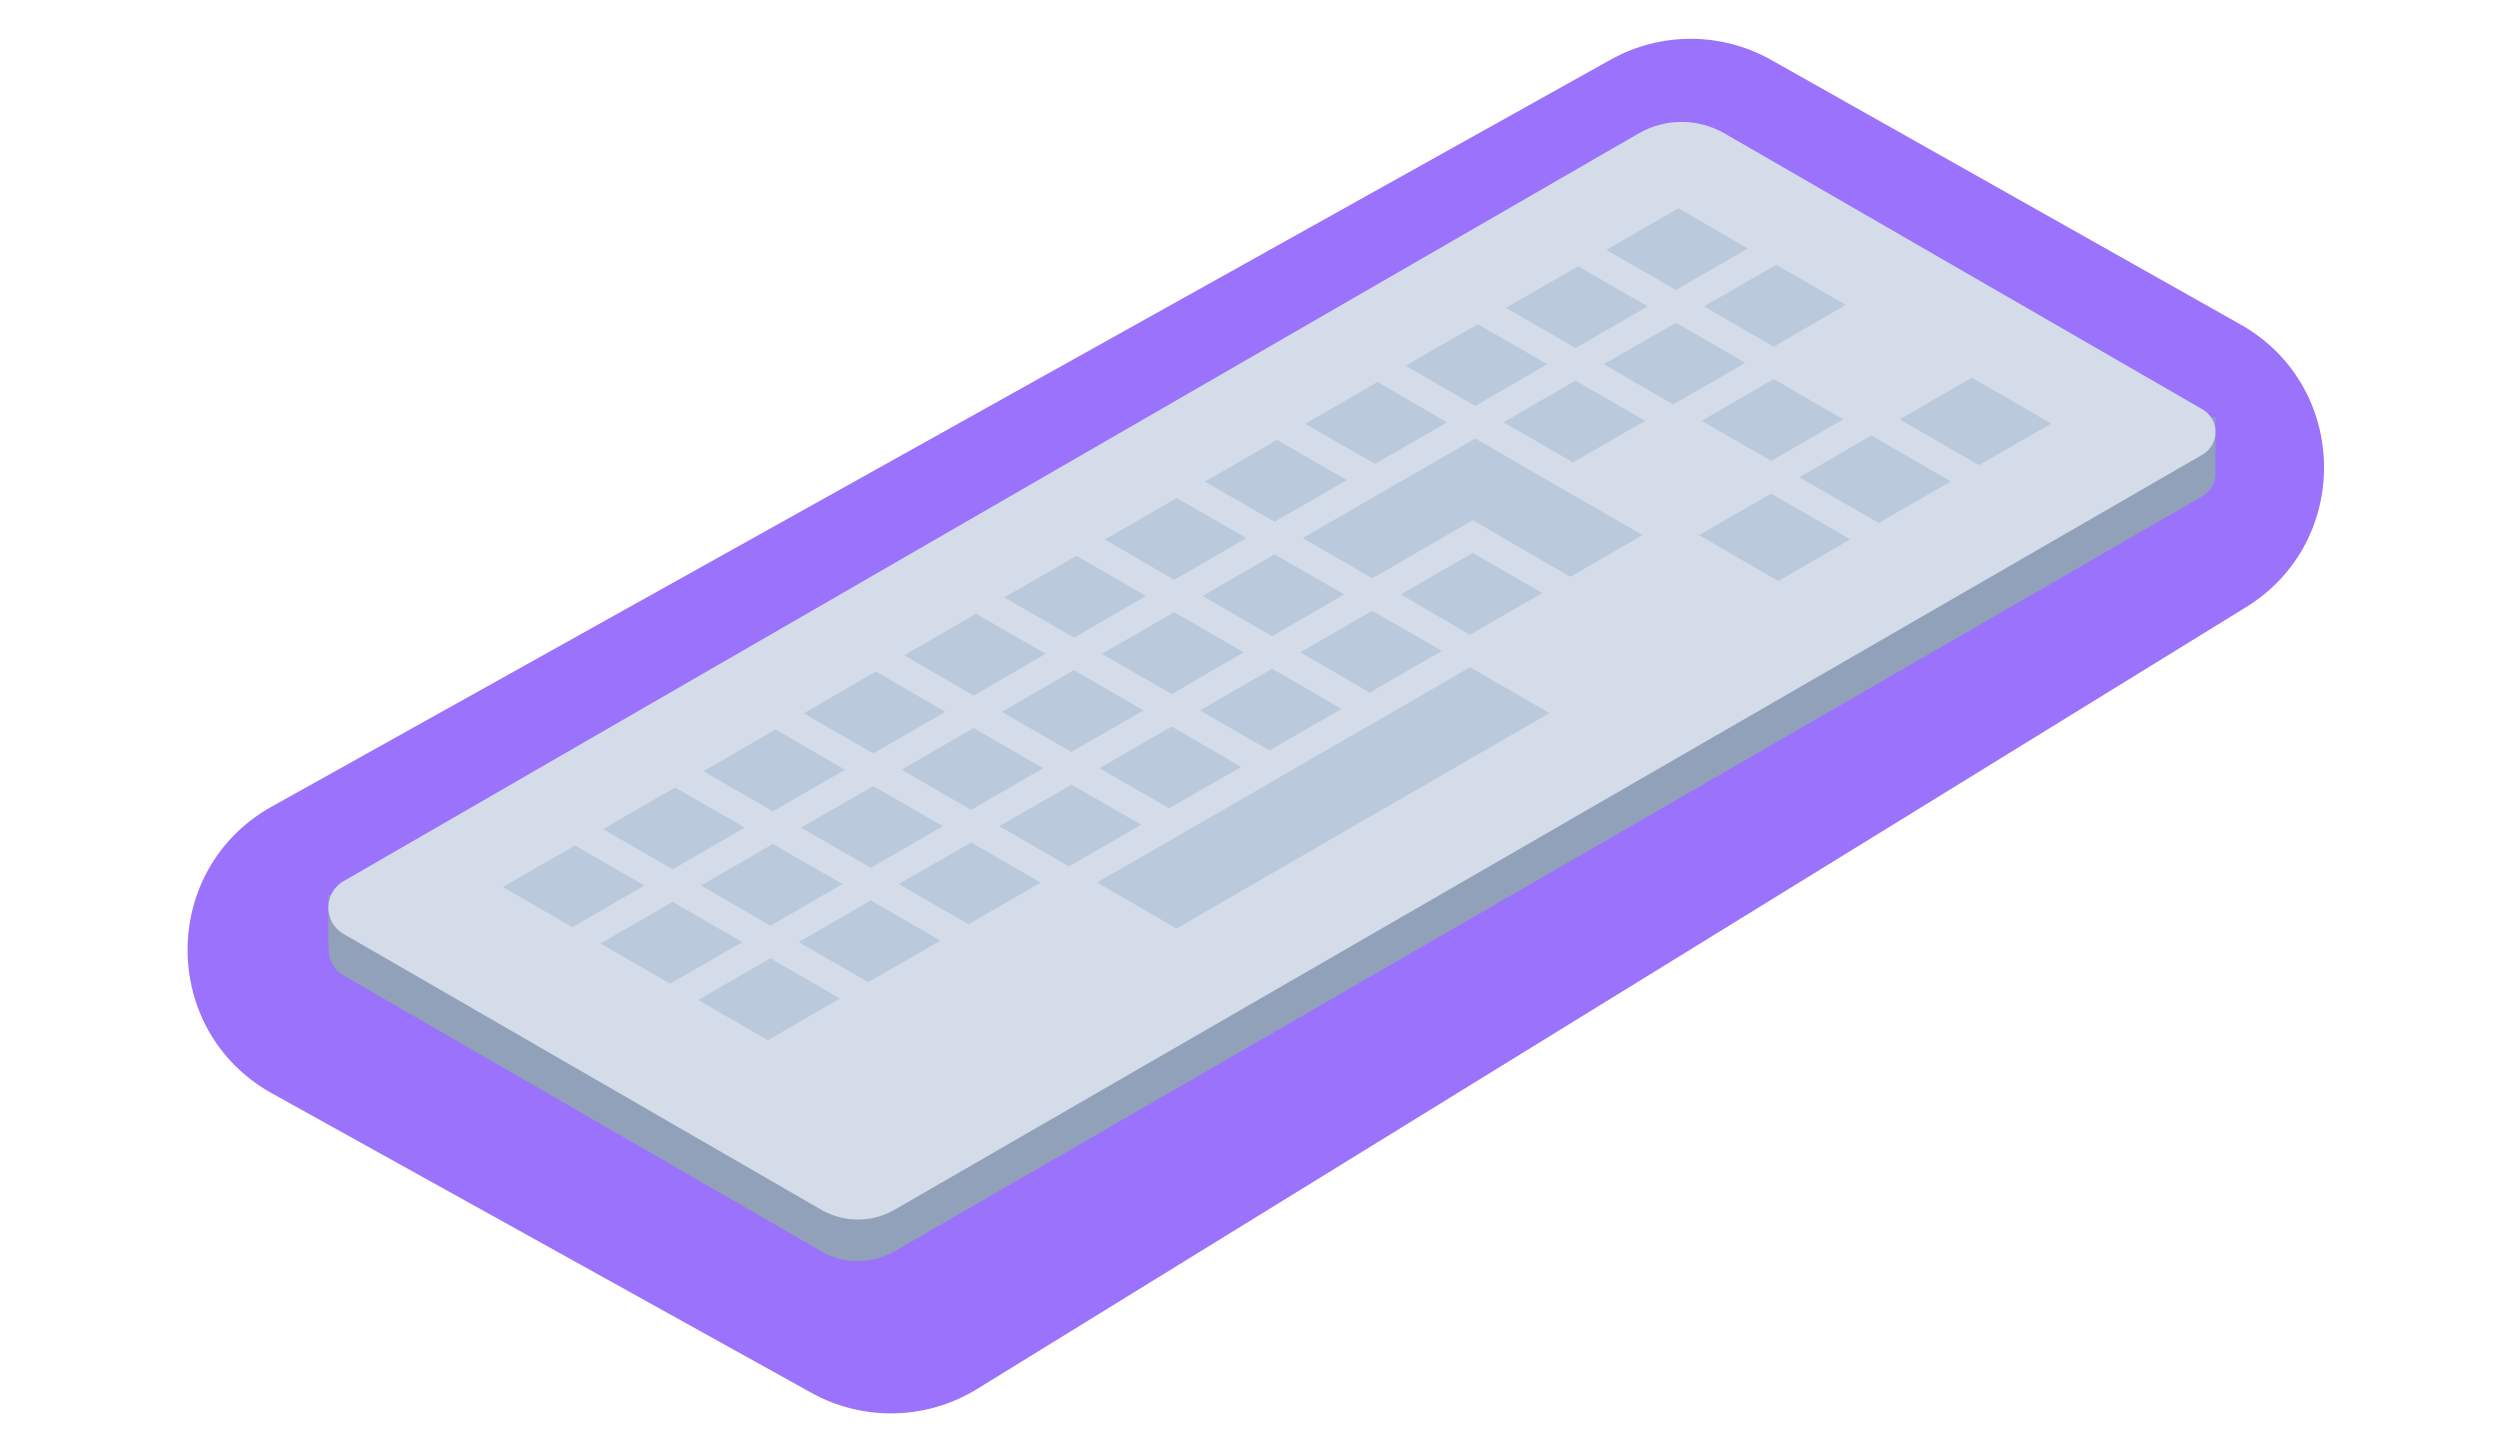
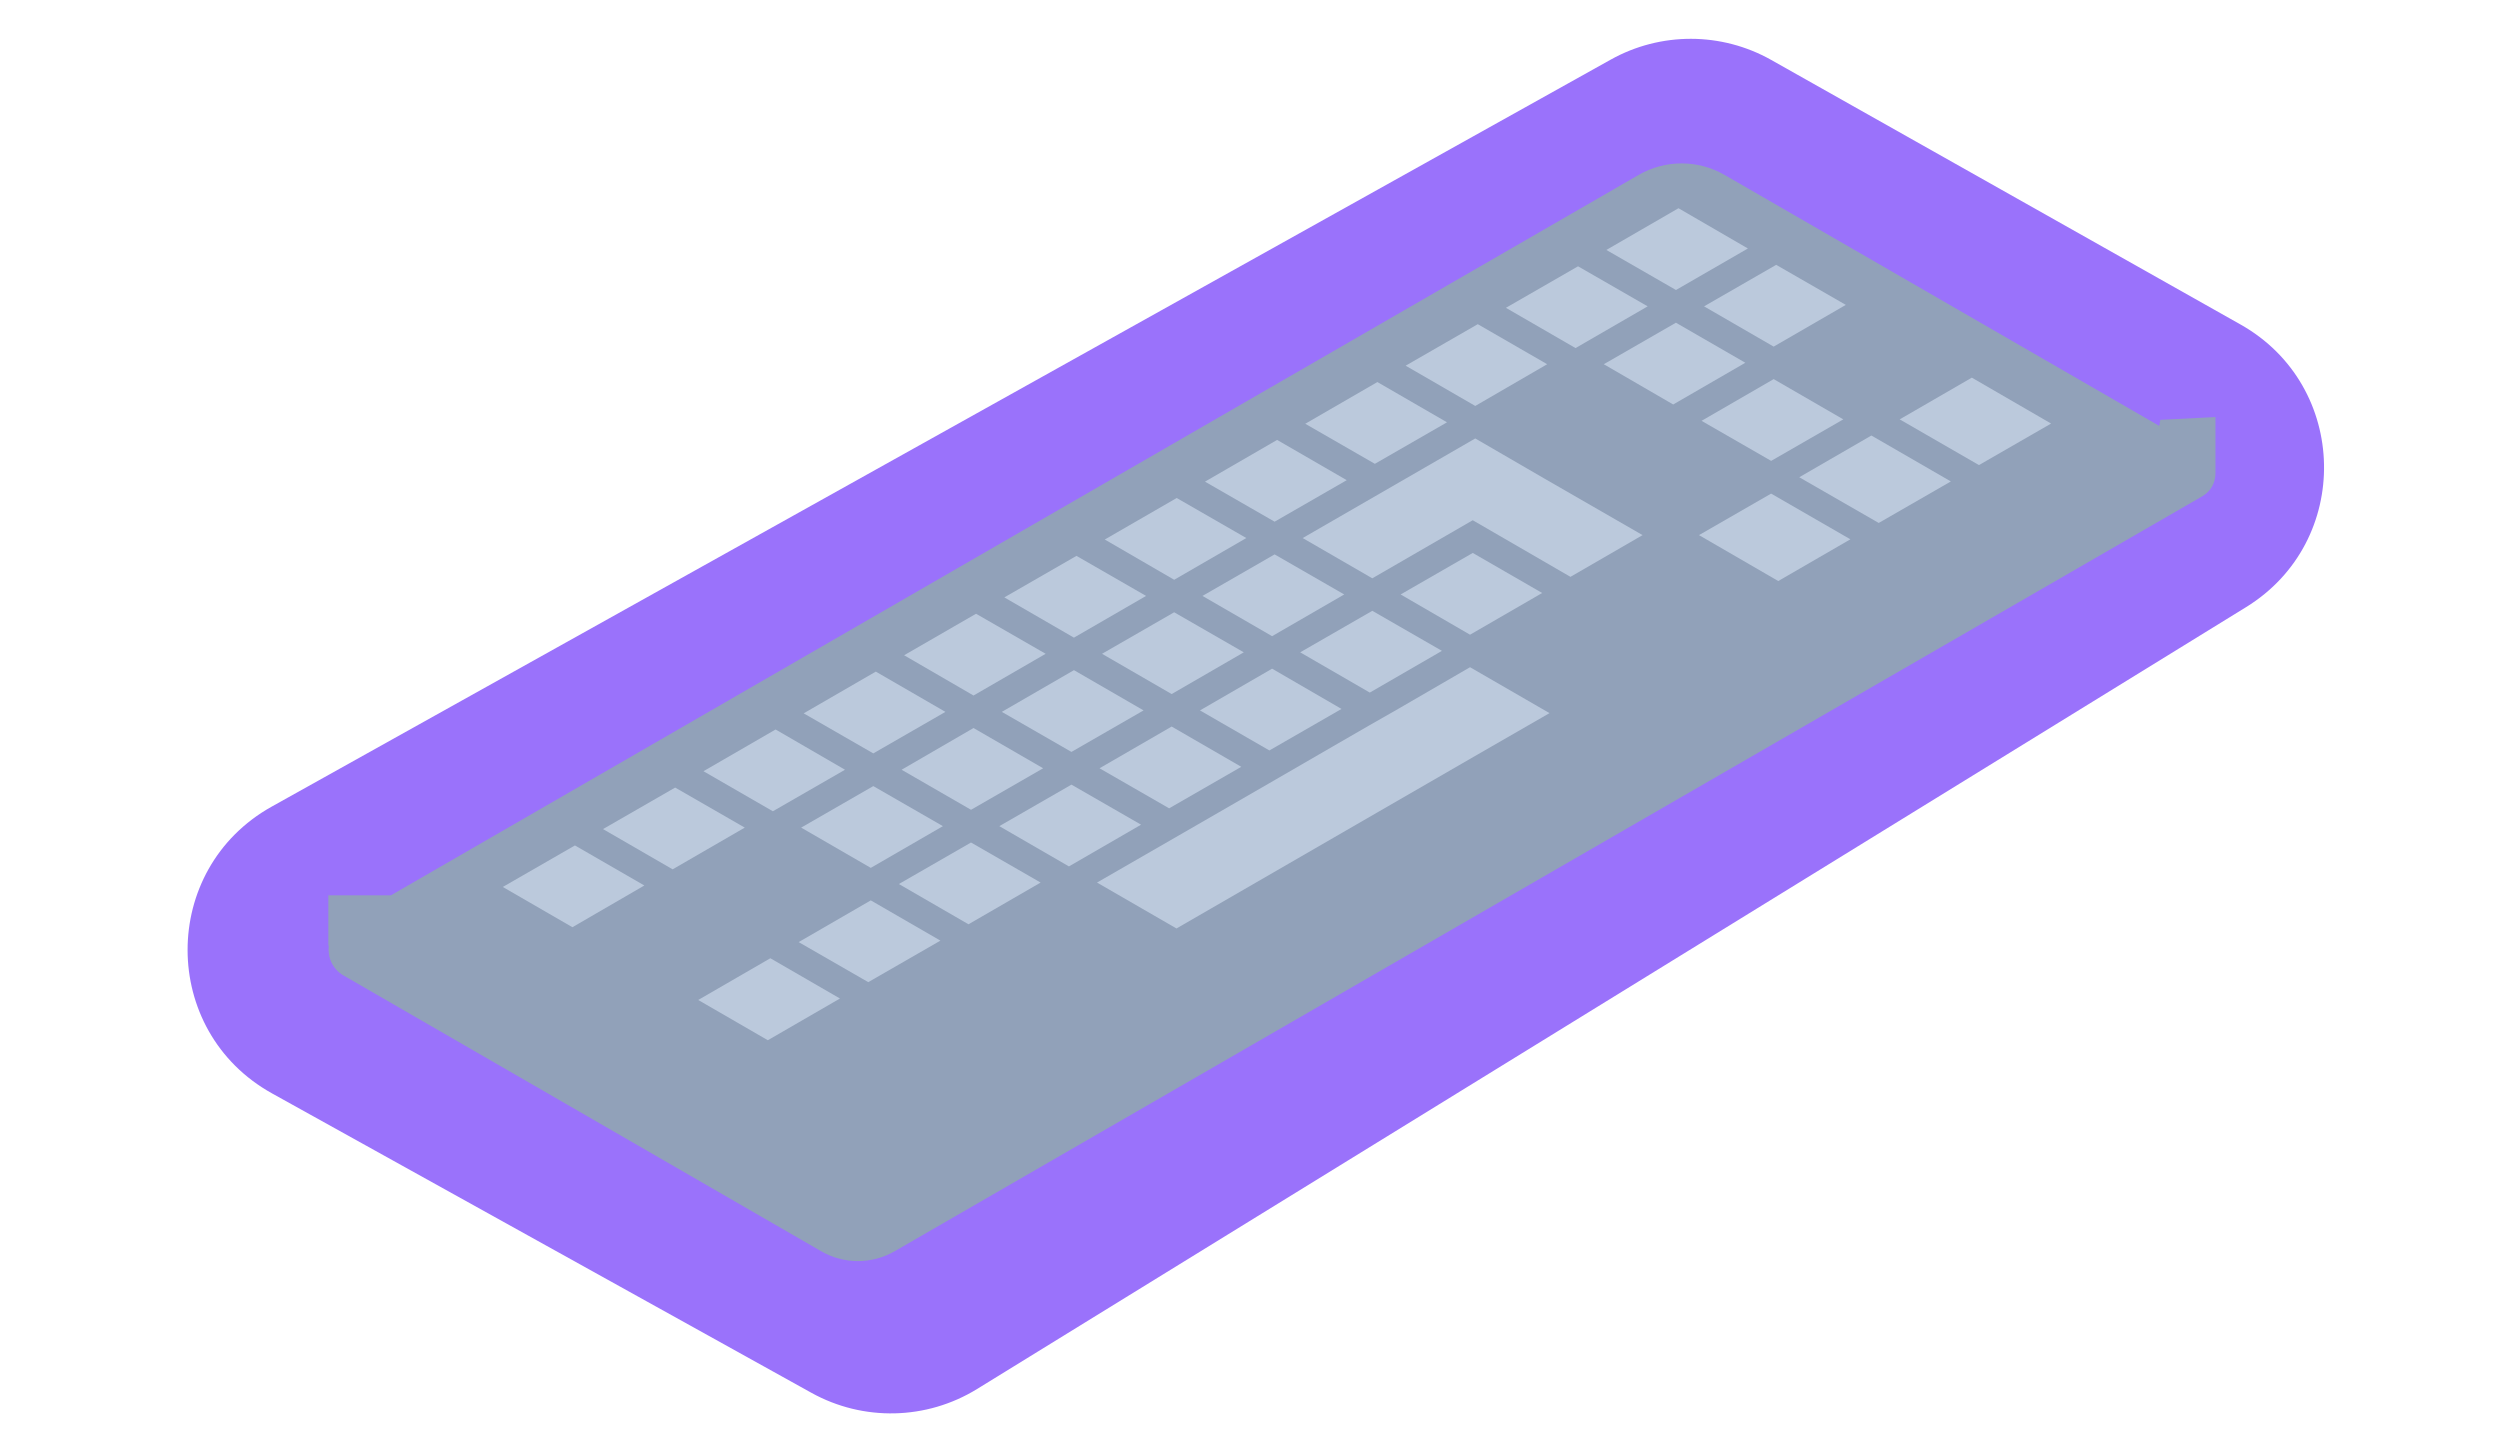
<svg xmlns="http://www.w3.org/2000/svg" width="457" height="266" viewBox="0 0 457 266" fill="none">
  <path d="M49.731 199.874C29.17 188.46 29.139 158.903 49.676 147.446L294.444 10.898C303.57 5.806 314.688 5.831 323.791 10.963L409.568 59.318C429.473 70.539 430.027 99.006 410.572 110.992L178.61 253.909C169.378 259.597 157.795 259.861 148.314 254.598L49.731 199.874Z" fill="#9A72FB" />
  <path d="M394.914 76.745L394.704 77.849L315.247 31.972C310.39 29.17 304.407 29.17 299.551 31.972L71.46 163.664H60.019V172.837H60.099C59.854 174.922 60.728 177.122 62.805 178.322L150.12 228.732C154.271 231.128 159.384 231.128 163.535 228.732L402.584 90.716C404.183 89.792 404.984 88.174 404.984 86.557V76.239L394.914 76.745Z" fill="#91A1B9" />
-   <path d="M62.81 161.069L299.548 24.386C304.404 21.584 310.388 21.584 315.244 24.386L402.585 74.812C405.786 76.66 405.786 81.278 402.585 83.126L163.536 221.139C159.385 223.534 154.272 223.534 150.121 221.139L62.81 170.728C59.088 168.581 59.088 163.215 62.81 161.069Z" fill="#D3DCE8" />
  <path d="M293.642 45.691L306.367 53.012L319.514 45.423L306.827 38.063L293.642 45.691Z" fill="#BBC9DC" />
  <path d="M336.955 76.66L324.229 69.301L311.044 76.929L323.769 84.25L336.955 76.66Z" fill="#BBC9DC" />
  <path d="M281.908 108.398L269.22 101.077L256.035 108.666L268.722 116.025L281.908 108.398Z" fill="#BBC9DC" />
  <path d="M220.271 88.045L232.997 95.365L246.182 87.776L233.457 80.417L220.271 88.045Z" fill="#BBC9DC" />
  <path d="M146.911 130.399L159.637 137.72L172.822 130.131L160.096 122.771L146.911 130.399Z" fill="#BBC9DC" />
  <path d="M183.592 109.203L196.317 116.562L209.503 108.934L196.777 101.613L183.592 109.203Z" fill="#BBC9DC" />
  <path d="M165.272 119.781L177.96 127.14L191.145 119.513L178.419 112.192L165.272 119.781Z" fill="#BBC9DC" />
  <path d="M128.593 140.978L141.28 148.299L154.465 140.709L141.778 133.35L128.593 140.978Z" fill="#BBC9DC" />
  <path d="M110.232 151.556L122.958 158.915L136.143 151.288L123.418 143.967L110.232 151.556Z" fill="#BBC9DC" />
  <path d="M275.281 56.269L288.007 63.629L301.192 56.001L288.467 48.68L275.281 56.269Z" fill="#BBC9DC" />
  <path d="M256.951 66.848L269.677 74.207L282.824 66.58L270.137 59.259L256.951 66.848Z" fill="#BBC9DC" />
  <path d="M251.326 84.787L264.511 77.198L251.786 69.838L238.601 77.466L251.326 84.787Z" fill="#BBC9DC" />
  <path d="M201.953 98.623L214.64 105.983L227.826 98.355L215.1 91.034L201.953 98.623Z" fill="#BBC9DC" />
  <path d="M263.585 118.977L250.859 111.656L237.674 119.245L250.399 126.605L263.585 118.977Z" fill="#BBC9DC" />
  <path d="M293.173 66.58L305.86 73.94L319.045 66.312L306.358 58.991L293.173 66.58Z" fill="#BBC9DC" />
  <path d="M172.364 151.02L159.638 143.699L146.453 151.288L159.179 158.647L172.364 151.02Z" fill="#BBC9DC" />
  <path d="M91.913 162.136L104.638 169.495L117.785 161.867L105.098 154.546L91.913 162.136Z" fill="#BBC9DC" />
-   <path d="M128.135 161.867L140.822 169.226L154.007 161.599L141.282 154.278L128.135 161.867Z" fill="#BBC9DC" />
  <path d="M337.413 55.733L324.687 48.412L311.502 56.001L324.227 63.361L337.413 55.733Z" fill="#BBC9DC" />
-   <path d="M274.822 77.197L287.548 84.518L300.733 76.929L288.008 69.569L274.822 77.197Z" fill="#BBC9DC" />
  <path d="M245.227 129.594L232.54 122.234L219.354 129.862L232.042 137.183L245.227 129.594Z" fill="#BBC9DC" />
  <path d="M190.225 161.331L177.5 154.01L164.314 161.599L177.04 168.958L190.225 161.331Z" fill="#BBC9DC" />
  <path d="M226.904 140.173L214.179 132.813L200.993 140.441L213.719 147.762L226.904 140.173Z" fill="#BBC9DC" />
  <path d="M164.814 140.709L177.502 148.03L190.687 140.441L177.961 133.082L164.814 140.709Z" fill="#BBC9DC" />
  <path d="M208.586 150.752L195.861 143.431L182.676 151.02L195.401 158.38L208.586 150.752Z" fill="#BBC9DC" />
-   <path d="M282.364 87.509L269.677 80.149L256.492 87.777L238.132 98.356L250.857 105.715L269.217 95.098L287.079 105.447L300.264 97.819L282.364 87.509Z" fill="#BBC9DC" />
+   <path d="M282.364 87.509L269.677 80.149L238.132 98.356L250.857 105.715L269.217 95.098L287.079 105.447L300.264 97.819L282.364 87.509Z" fill="#BBC9DC" />
  <path d="M183.134 130.13L195.859 137.451L209.045 129.862L196.319 122.503L183.134 130.13Z" fill="#BBC9DC" />
  <path d="M219.812 108.934L232.538 116.293L245.723 108.666L232.998 101.345L219.812 108.934Z" fill="#BBC9DC" />
  <path d="M201.452 119.514L214.178 126.873L227.363 119.245L214.637 111.924L201.452 119.514Z" fill="#BBC9DC" />
  <path d="M283.25 130.36L268.723 121.966L255.576 129.594L250.402 132.545L243.502 136.531L232.042 143.163L218.895 150.752L200.535 161.331L215.062 169.725L251.743 148.529L264.89 140.939L270.065 137.95L283.25 130.36Z" fill="#BBC9DC" />
-   <path d="M135.685 172.216L122.96 164.856L109.774 172.484L122.5 179.805L135.685 172.216Z" fill="#BBC9DC" />
  <path d="M171.906 171.948L159.18 164.589L145.995 172.216L158.72 179.537L171.906 171.948Z" fill="#BBC9DC" />
  <path d="M153.545 182.527L140.819 175.167L127.634 182.795L140.359 190.154L153.545 182.527Z" fill="#BBC9DC" />
  <path d="M338.249 98.585L323.761 90.23L310.575 97.819L325.064 106.213L338.249 98.585Z" fill="#BBC9DC" />
  <path d="M356.616 88.007L342.09 79.612L328.904 87.24L343.431 95.596L356.616 88.007Z" fill="#BBC9DC" />
  <path d="M360.451 69.033L347.266 76.661L361.754 85.017L374.939 77.427L360.451 69.033Z" fill="#BBC9DC" />
</svg>